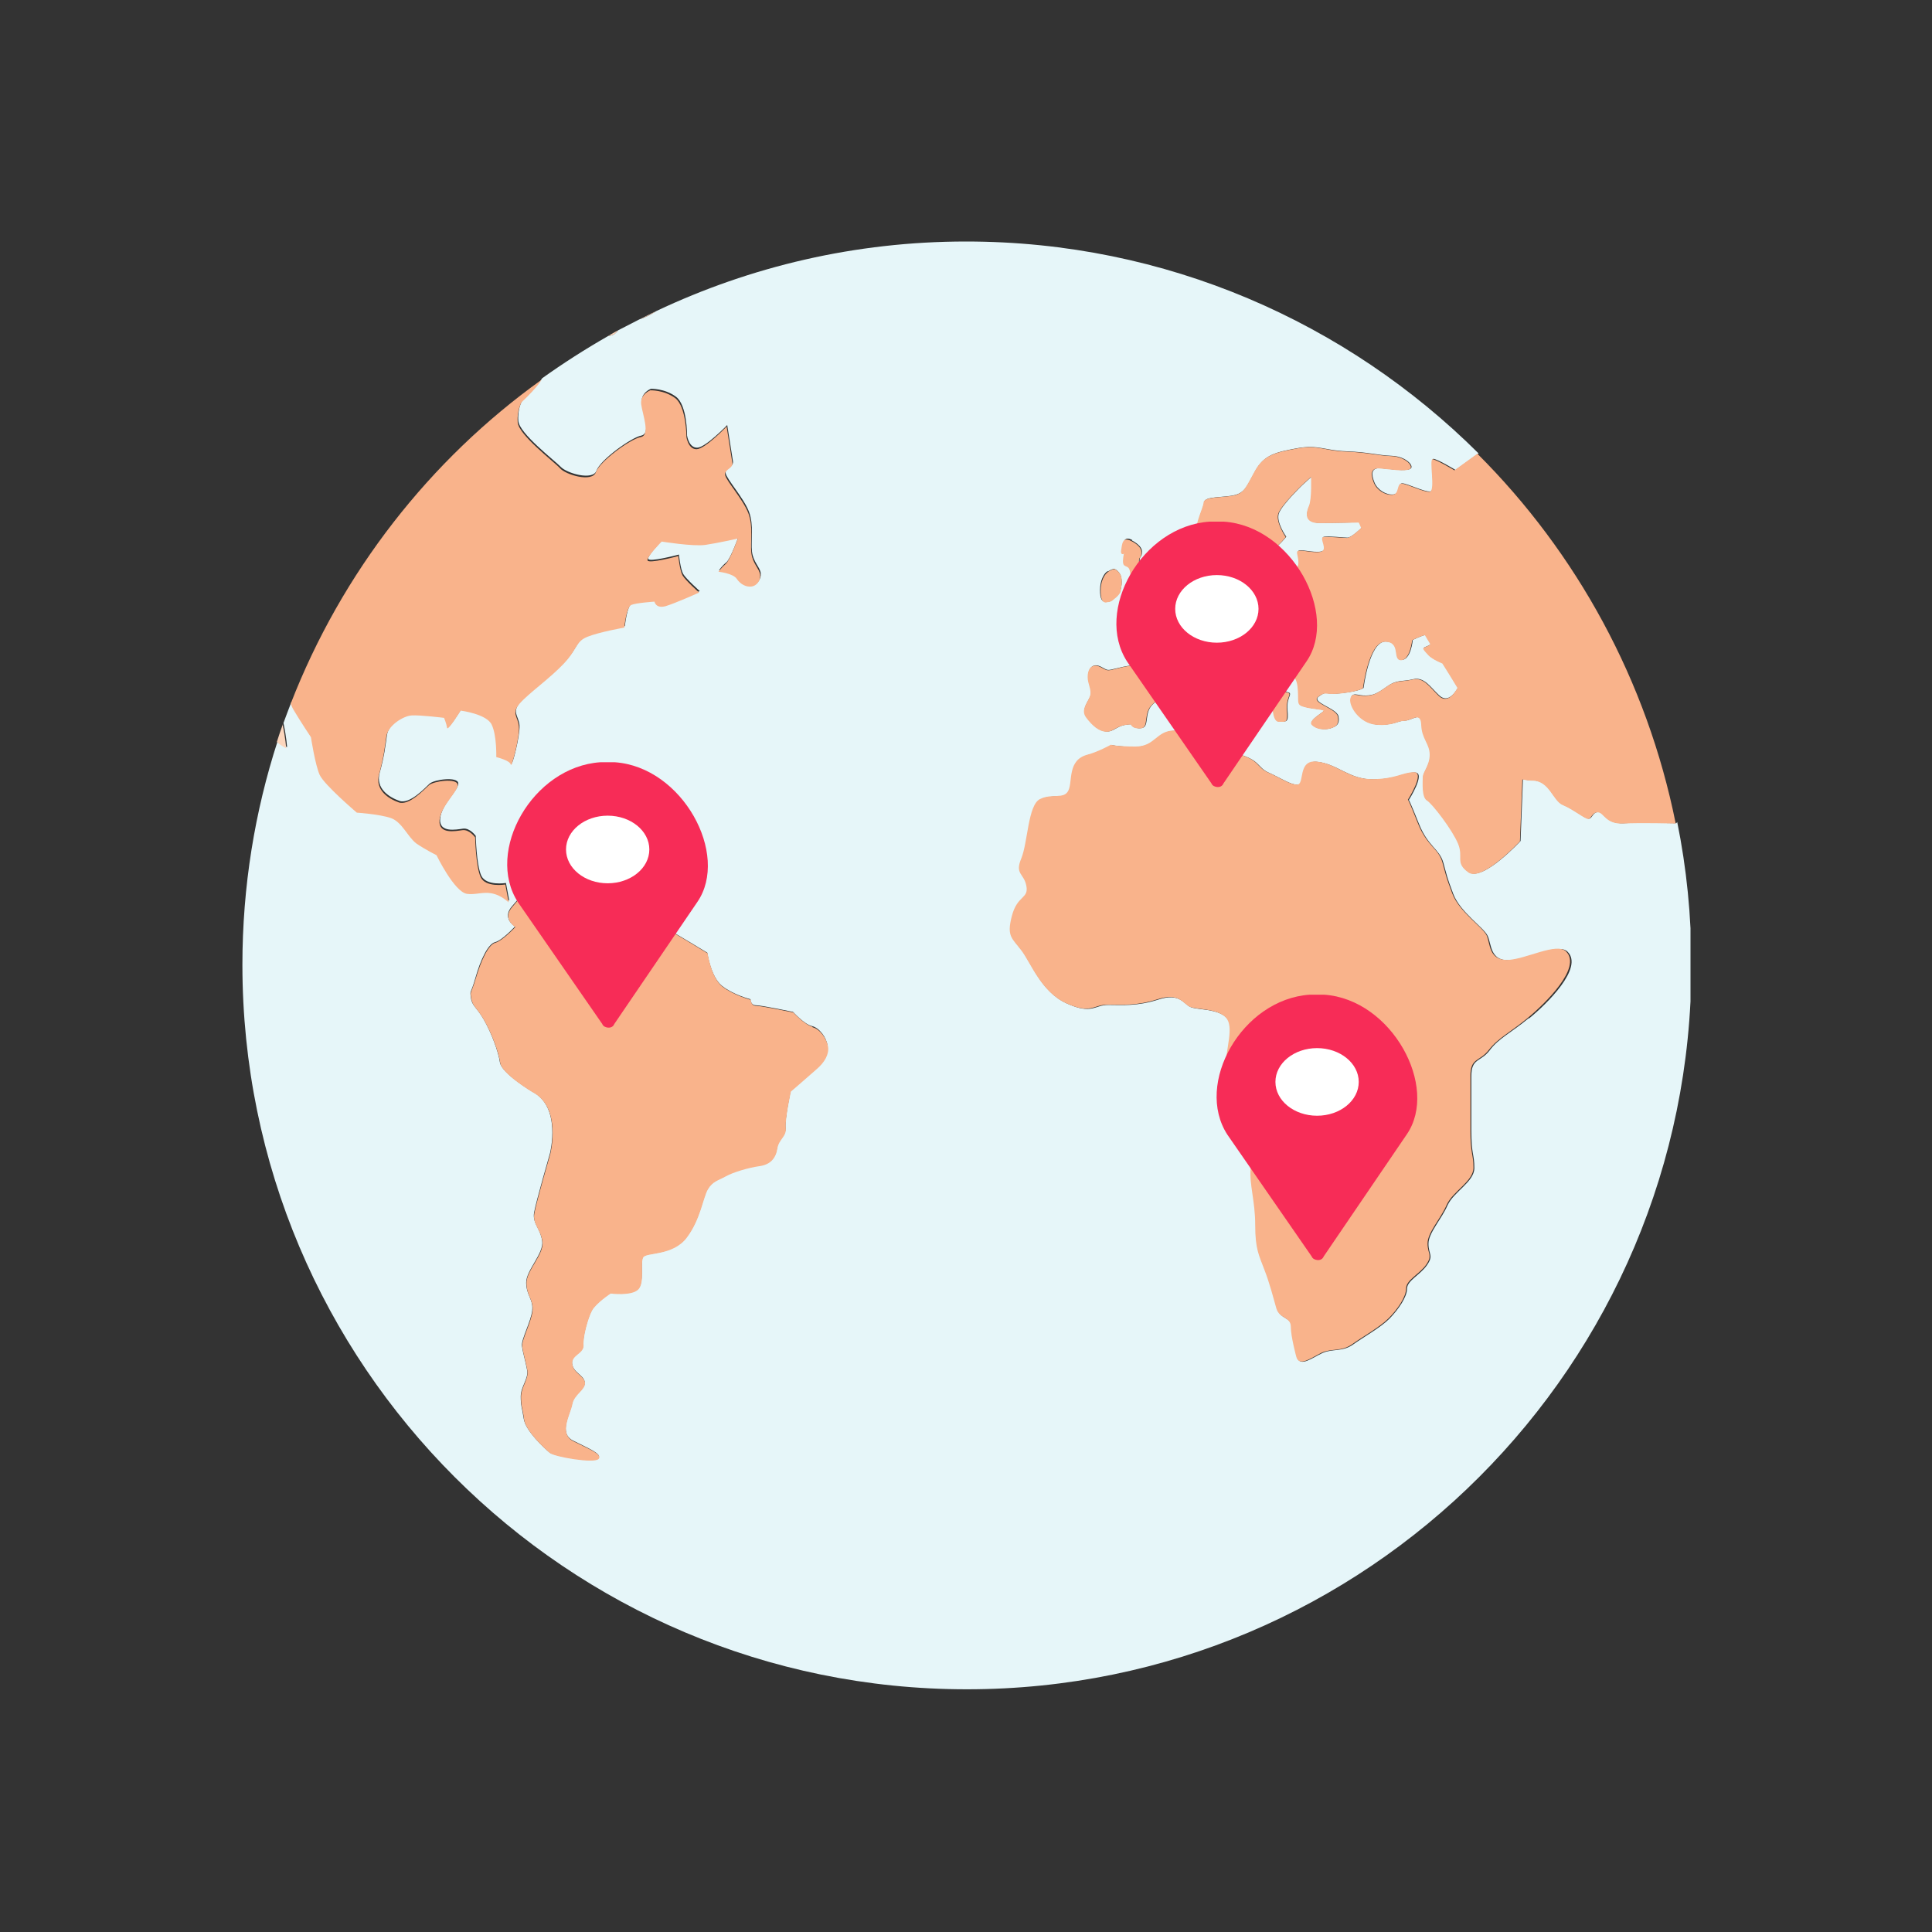
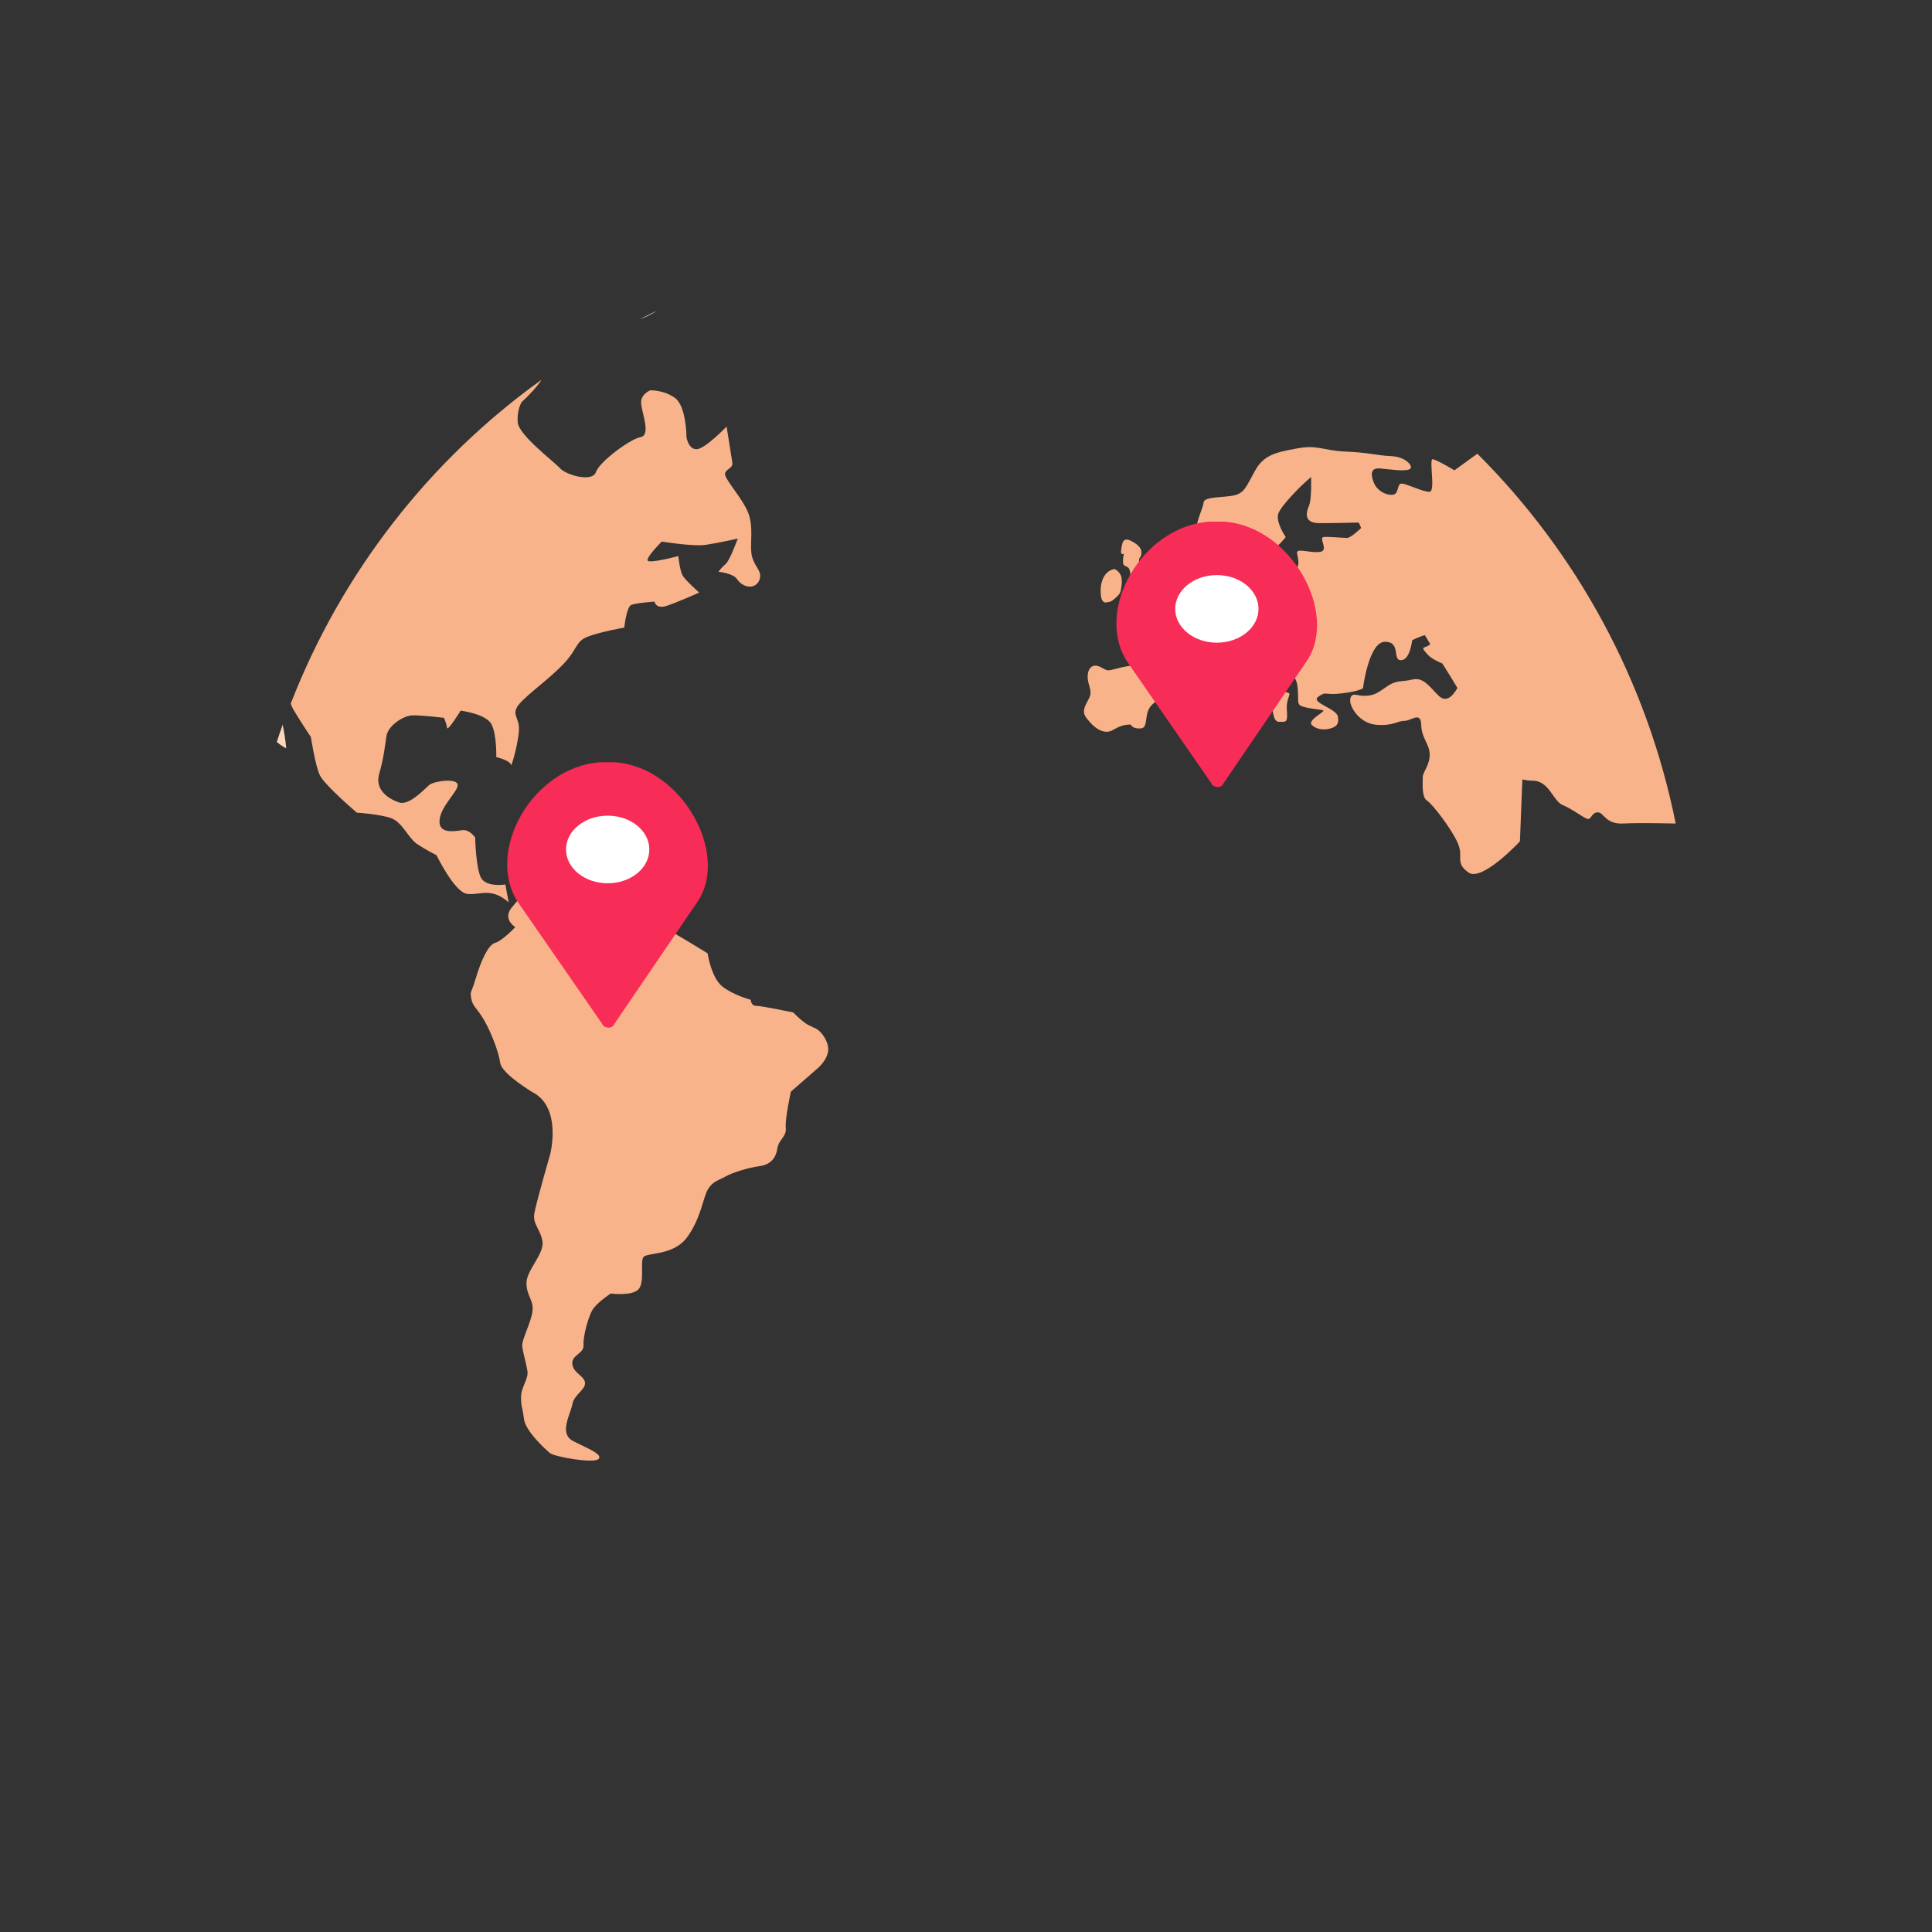
<svg xmlns="http://www.w3.org/2000/svg" width="64" height="64" viewBox="0 0 64 64" fill="none">
  <rect x="0" y="0" width="64" height="64" fill="#333333" stroke="none" />
  <g clip-path="url(#clip0_1317_17915)">
    <g clip-path="url(#clip1_1317_17915)">
-       <path d="M55.53 27.27C55.47 27.27 54.36 27.24 53.79 27.27C53.2 27.3 53.15 26.9 52.95 26.9C52.75 26.9 52.75 27.12 52.63 27.12C52.51 27.12 52.12 26.8 51.79 26.66C51.45 26.53 51.35 25.85 50.78 25.85C50.65 25.85 50.54 25.83 50.45 25.81L50.37 27.86C50.37 27.86 49.12 29.21 48.66 28.89C48.2 28.57 48.51 28.4 48.32 27.94C48.13 27.48 47.47 26.62 47.29 26.51C47.11 26.4 47.15 25.92 47.15 25.74C47.15 25.56 47.38 25.35 47.38 24.99C47.38 24.63 47.11 24.46 47.1 24C47.09 23.54 46.78 23.87 46.54 23.87C46.3 23.87 46.19 24.03 45.62 24C45.05 23.96 44.7 23.38 44.75 23.14C44.8 22.9 44.98 23.05 45.24 23.04C45.51 23.03 45.61 22.98 45.95 22.74C46.29 22.5 46.44 22.59 46.81 22.5C47.18 22.41 47.39 22.77 47.67 23.03C47.9 23.25 48.12 23.09 48.3 22.78C48.14 22.52 47.97 22.25 47.8 21.97C47.62 21.89 47.44 21.81 47.34 21.7C47.06 21.4 47.16 21.48 47.35 21.37C47.37 21.36 47.38 21.34 47.4 21.33C47.34 21.23 47.28 21.13 47.22 21.03C47 21.09 46.8 21.2 46.8 21.2C46.8 21.2 46.74 21.86 46.43 21.86C46.12 21.86 46.44 21.25 45.9 21.25C45.36 21.25 45.17 22.79 45.17 22.79C45.17 22.79 45.06 22.89 44.46 22.96C43.87 23.03 43.97 22.86 43.69 23.07C43.41 23.27 44.28 23.45 44.34 23.73C44.39 24.01 44.25 24.07 44.06 24.13C43.87 24.18 43.6 24.15 43.47 24C43.33 23.85 43.9 23.57 43.86 23.53C43.82 23.49 43.44 23.48 43.19 23.4C42.94 23.32 43.06 23.21 43 22.72C42.94 22.23 42.72 22.47 42.34 22.2C41.96 21.93 41.66 21.77 41.45 21.78C41.25 21.79 41.58 22.02 41.74 22.35C41.9 22.68 42.47 22.89 42.66 22.93C42.85 22.97 42.61 23.09 42.65 23.52C42.69 23.95 42.62 23.9 42.38 23.9C42.14 23.9 42.19 23.25 42.09 23.03C41.99 22.8 41.61 23.05 41.31 22.95C41.01 22.85 41.36 22.67 41.31 22.48C41.26 22.29 41.02 21.94 40.64 21.94C40.26 21.94 40.27 22.26 39.96 22.26C39.65 22.26 39.47 22.11 39.19 22.16C38.91 22.21 39.08 22.39 38.94 22.6C38.8 22.82 38.55 23.02 38.21 23.31C37.87 23.6 38.1 24.09 37.81 24.12C37.52 24.15 37.48 23.99 37.48 23.99C37 24 36.94 24.23 36.68 24.23C36.42 24.23 36.2 24.03 36 23.76C35.8 23.49 36.06 23.24 36.13 23.04C36.19 22.84 36.05 22.65 36.05 22.42C36.05 22.19 36.14 22.05 36.29 22.04C36.44 22.03 36.58 22.17 36.69 22.19C36.8 22.21 37.04 22.1 37.49 22.04C37.93 21.98 37.71 21.69 37.73 21.51C37.76 21.33 37.55 21.29 37.3 21.12C37.05 20.94 37.2 20.85 37.38 20.69C37.56 20.53 37.9 20.39 38.43 20.37C38.96 20.36 38.9 19.99 39.43 19.7C39.96 19.41 39.91 19.18 40.38 19.08C40.85 18.98 41.33 19.14 41.65 19.08C41.97 19.02 41.93 18.94 42.6 18.94C43.27 18.94 42.95 18.38 42.99 18.27C43.03 18.16 43.48 18.32 43.76 18.27C44.04 18.22 43.7 17.8 43.86 17.78C44.02 17.75 44.51 17.81 44.64 17.81C44.77 17.81 45.09 17.5 45.11 17.48C45.06 17.38 45.03 17.3 45.03 17.3C45.03 17.3 44.25 17.32 43.73 17.32C43.21 17.32 43.27 16.98 43.38 16.75C43.49 16.52 43.45 15.79 43.45 15.79L43.13 16.08C43.13 16.08 42.49 16.7 42.37 16.99C42.25 17.28 42.61 17.78 42.61 17.78C42.61 17.78 42.37 18.08 42.19 18.18C42 18.28 41.6 18.55 41.6 18.55C41.35 18.55 41.06 17.77 40.74 17.76C40.42 17.75 40.18 17.73 39.81 17.69C39.44 17.66 39.88 16.85 39.89 16.64C39.9 16.43 40.55 16.49 40.9 16.4C41.25 16.31 41.3 16.11 41.59 15.59C41.88 15.07 42.25 14.98 42.96 14.85C43.67 14.72 43.85 14.92 44.61 14.95C45.37 14.98 45.62 15.08 46.11 15.1C46.6 15.12 46.89 15.47 46.7 15.54C46.51 15.61 46.11 15.54 45.75 15.51C45.4 15.48 45.43 15.73 45.53 15.98C45.63 16.23 45.92 16.4 46.15 16.38C46.39 16.36 46.29 16.01 46.45 16.01C46.61 16.01 47.18 16.3 47.38 16.28C47.58 16.26 47.35 15.2 47.48 15.2C47.61 15.2 48.22 15.57 48.22 15.57L48.98 15.02C44.62 10.68 38.62 8 32 8C28.33 8 24.86 8.83 21.75 10.3C21.57 10.42 21.37 10.52 21.18 10.58C20.95 10.7 20.71 10.82 20.48 10.94C20.41 11.02 20.35 11.1 20.21 11.12C20.19 11.12 20.16 11.13 20.13 11.14C19.38 11.57 18.66 12.03 17.96 12.53C17.92 12.59 17.88 12.65 17.84 12.7C17.58 13.02 17.3 13.27 17.3 13.27C17.3 13.27 17.14 13.52 17.17 13.94C17.2 14.36 18.37 15.25 18.57 15.46C18.77 15.68 19.64 15.93 19.76 15.59C19.88 15.24 20.9 14.5 21.24 14.43C21.58 14.36 21.3 13.67 21.26 13.34C21.22 13.01 21.56 12.88 21.56 12.88C21.56 12.88 22.01 12.86 22.39 13.14C22.77 13.42 22.76 14.43 22.76 14.43C22.76 14.43 22.82 14.84 23.1 14.83C23.38 14.82 24.09 14.08 24.09 14.08C24.09 14.08 24.25 15.08 24.28 15.28C24.31 15.48 24.01 15.49 24.04 15.68C24.07 15.87 24.64 16.5 24.81 16.95C24.98 17.4 24.87 17.92 24.91 18.27C24.95 18.62 25.18 18.79 25.2 18.99C25.22 19.19 25.08 19.36 24.91 19.38C24.74 19.4 24.56 19.33 24.43 19.13C24.3 18.94 23.82 18.89 23.82 18.89C23.82 18.89 23.91 18.75 24.06 18.63C24.2 18.51 24.46 17.79 24.46 17.79C24.46 17.79 23.8 17.94 23.39 18C22.98 18.06 21.94 17.89 21.94 17.89C21.94 17.89 21.46 18.38 21.47 18.51C21.49 18.64 22.49 18.37 22.49 18.37C22.49 18.37 22.54 18.85 22.63 19.01C22.72 19.17 23.18 19.58 23.18 19.58C23.18 19.58 22.4 19.93 22.07 20.03C21.74 20.13 21.7 19.88 21.7 19.88C21.7 19.88 21.08 19.91 20.93 19.99C20.77 20.06 20.7 20.74 20.7 20.74C20.7 20.74 19.9 20.88 19.49 21.04C19.08 21.2 19.16 21.44 18.7 21.93C18.24 22.42 17.54 22.9 17.24 23.25C16.94 23.6 17.18 23.7 17.21 24.03C17.23 24.37 16.96 25.42 16.94 25.28C16.92 25.14 16.46 25.03 16.46 25.03C16.46 25.03 16.48 24.33 16.31 23.96C16.15 23.6 15.28 23.49 15.28 23.49C15.28 23.49 14.85 24.19 14.83 24.06C14.81 23.93 14.73 23.73 14.73 23.73C14.73 23.73 13.93 23.64 13.65 23.65C13.37 23.66 12.87 23.99 12.82 24.34C12.77 24.69 12.73 25.06 12.58 25.59C12.43 26.12 12.89 26.41 13.23 26.53C13.57 26.65 14.07 26.11 14.23 25.96C14.39 25.82 15.15 25.72 15.18 25.94C15.21 26.16 14.62 26.64 14.58 27.12C14.54 27.6 15.11 27.48 15.34 27.45C15.57 27.42 15.76 27.69 15.76 27.69C15.76 27.69 15.78 28.64 15.94 29C16.1 29.36 16.76 29.25 16.76 29.25L16.87 29.84C16.27 29.32 15.9 29.63 15.49 29.56C15.08 29.49 14.48 28.28 14.48 28.28C14.48 28.28 14.09 28.09 13.81 27.89C13.52 27.69 13.33 27.18 12.97 27.05C12.6 26.92 11.84 26.87 11.84 26.87C11.84 26.87 10.76 25.95 10.61 25.62C10.46 25.29 10.32 24.37 10.32 24.37C10.32 24.37 9.96 23.83 9.76 23.49C9.72 23.42 9.68 23.34 9.65 23.26C9.56 23.49 9.48 23.71 9.39 23.95C9.49 24.42 9.51 24.75 9.51 24.75C9.51 24.75 9.34 24.67 9.2 24.54C8.44 26.88 8.03 29.37 8.03 31.96C8.03 45.21 18.78 55.96 32.03 55.96C45.28 55.96 56.03 45.21 56.03 31.96C56.03 30.34 55.87 28.76 55.56 27.23L55.53 27.27ZM37.49 17.9C37.49 17.9 37.83 18.06 37.83 18.27C37.83 18.48 37.75 18.4 37.75 18.57C37.75 18.74 38.14 18.81 38.14 19.01C38.14 19.21 38.17 19.32 38.25 19.54C38.33 19.76 38.81 19.54 38.84 19.58C38.87 19.62 38.64 19.97 38.45 20.08C38.26 20.18 38.03 20.07 37.94 20.08C37.84 20.09 37.7 20.03 37.51 20.12C37.31 20.22 37.15 20.29 37.15 20.29C37.15 20.29 36.92 20.29 37.15 20.04C37.38 19.79 37.49 19.67 37.55 19.59C37.61 19.51 37.49 19.4 37.48 19.25C37.47 19.1 37.48 18.89 37.41 18.8C37.34 18.7 37.21 18.77 37.22 18.56C37.23 18.35 37.26 18.32 37.26 18.32C37.26 18.32 37.16 18.36 37.18 18.19C37.21 18.01 37.21 17.73 37.51 17.89L37.49 17.9ZM36.7 18.93C36.83 18.85 36.91 18.84 36.91 18.84C36.91 18.84 37.1 18.92 37.14 19.12C37.18 19.32 37.14 19.46 37.11 19.58C37.09 19.7 36.84 19.88 36.84 19.88C36.84 19.88 36.78 19.94 36.64 19.94C36.5 19.94 36.44 19.84 36.44 19.54C36.44 19.24 36.56 19 36.69 18.92L36.7 18.93ZM27.04 35.4C26.77 35.63 26.19 36.14 26.19 36.14C26.19 36.14 26 37.04 26.02 37.34C26.05 37.64 25.78 37.71 25.74 38.03C25.69 38.35 25.51 38.56 25.15 38.61C24.79 38.66 24.28 38.81 24.03 38.95C23.78 39.09 23.6 39.12 23.44 39.38C23.28 39.64 23.2 40.37 22.74 40.98C22.28 41.59 21.42 41.47 21.3 41.63C21.19 41.8 21.36 42.48 21.13 42.7C20.9 42.92 20.22 42.83 20.22 42.83C20.22 42.83 19.74 43.15 19.6 43.4C19.47 43.65 19.3 44.26 19.32 44.54C19.34 44.82 18.91 44.85 18.95 45.17C18.99 45.48 19.35 45.55 19.37 45.79C19.39 46.03 19.01 46.17 18.95 46.5C18.89 46.83 18.49 47.47 18.98 47.72C19.47 47.97 19.96 48.16 19.82 48.31C19.68 48.47 18.36 48.24 18.2 48.11C18.04 47.98 17.41 47.4 17.35 47C17.29 46.6 17.25 46.59 17.25 46.26C17.25 45.93 17.52 45.66 17.46 45.38C17.41 45.1 17.32 44.81 17.29 44.59C17.26 44.37 17.59 43.78 17.63 43.41C17.67 43.04 17.44 42.92 17.43 42.5C17.42 42.08 18.02 41.53 17.96 41.11C17.9 40.69 17.64 40.53 17.69 40.18C17.75 39.82 18.22 38.2 18.22 38.2C18.22 38.2 18.61 36.66 17.63 36.16C17.63 36.16 16.61 35.55 16.56 35.19C16.51 34.83 16.27 34.2 16.03 33.78C15.79 33.36 15.63 33.32 15.6 33.05C15.56 32.78 15.59 32.96 15.75 32.39C15.91 31.82 16.16 31.27 16.4 31.21C16.64 31.15 17.06 30.69 17.06 30.69C17.06 30.69 16.6 30.42 16.97 30.01C17.34 29.6 17.79 28.93 18.38 28.85C18.97 28.77 19.11 29.29 19.37 29.26C19.64 29.22 20.11 29.58 20.34 29.56C20.56 29.54 21.05 29.46 21.29 29.97C21.53 30.48 21.82 30.64 22.06 30.75C22.3 30.87 23.43 31.56 23.43 31.56C23.43 31.56 23.54 32.36 23.92 32.66C24.3 32.96 24.86 33.1 24.86 33.1C24.86 33.1 24.86 33.3 25.04 33.3C25.22 33.3 26.27 33.52 26.27 33.52C26.27 33.52 26.65 33.94 26.9 33.99C27.15 34.05 27.38 34.38 27.41 34.63C27.45 34.88 27.3 35.14 27.03 35.38L27.04 35.4ZM50.64 33.73C50.06 34.21 49.65 34.39 49.35 34.79C49.05 35.19 48.74 35.04 48.74 35.65V37.45C48.74 38.26 48.84 38.23 48.84 38.69C48.84 39.15 48.16 39.47 47.95 39.93C47.75 40.39 47.32 40.84 47.32 41.2C47.32 41.56 47.5 41.58 47.27 41.91C47.04 42.24 46.61 42.42 46.61 42.69C46.61 42.96 46.33 43.37 46.03 43.68C45.73 43.98 45.17 44.29 44.82 44.54C44.47 44.79 44.14 44.67 43.81 44.82C43.48 44.97 43.06 45.31 42.97 44.95C42.97 44.95 42.79 44.29 42.79 43.96C42.79 43.63 42.41 43.71 42.31 43.35C42.21 43 42.08 42.51 41.91 42.06C41.73 41.6 41.61 41.4 41.61 40.59C41.61 39.78 41.41 39.25 41.46 38.72C41.51 38.19 41.46 37.76 41.46 37.13C41.44 36.5 40.63 35.97 40.63 35.36C40.63 34.75 40.93 34.02 40.63 33.71C40.33 33.41 39.67 33.46 39.44 33.36C39.21 33.26 39.09 32.88 38.38 33.11C37.67 33.34 37.17 33.29 36.71 33.29C36.25 33.29 36.18 33.62 35.34 33.24C34.5 32.86 34.17 31.9 33.86 31.49C33.55 31.08 33.37 31.03 33.55 30.35C33.73 29.67 34.11 29.79 34.03 29.36C33.95 28.93 33.64 28.98 33.86 28.45C34.08 27.92 34.08 26.68 34.48 26.48C34.88 26.28 35.26 26.51 35.42 26.2C35.57 25.9 35.38 25.19 36.05 25.01C36.4 24.92 36.83 24.68 36.83 24.68C36.83 24.68 37.01 24.74 37.65 24.74C38.29 24.74 38.33 24.21 38.92 24.21C39.51 24.21 39.68 24.41 39.96 24.41C40.24 24.41 39.96 24.03 40.47 24.03C40.98 24.03 40.19 24.76 40.98 24.97C41.76 25.17 41.64 25.43 42.04 25.6C42.44 25.78 42.75 26 43 26C43.25 26 43 25.16 43.66 25.24C44.32 25.32 44.7 25.82 45.48 25.82C46.26 25.82 46.49 25.59 46.87 25.59C47.25 25.59 46.67 26.5 46.67 26.5C46.67 26.5 46.7 26.53 47 27.28C47.3 28.04 47.68 28.12 47.81 28.57C47.94 29.03 47.91 29 48.14 29.61C48.37 30.22 49.15 30.72 49.28 31C49.41 31.28 49.36 31.81 49.96 31.81C50.56 31.81 51.62 31.21 51.93 31.53C52.46 32.06 51.25 33.25 50.66 33.73H50.64Z" fill="#E6F6F9" />
      <path d="M26.91 34.01C26.66 33.95 26.28 33.54 26.28 33.54C26.28 33.54 25.24 33.32 25.05 33.32C24.87 33.32 24.87 33.12 24.87 33.12C24.87 33.12 24.3 32.97 23.93 32.68C23.56 32.39 23.44 31.58 23.44 31.58C23.44 31.58 22.32 30.89 22.07 30.77C21.83 30.65 21.53 30.5 21.3 29.99C21.06 29.48 20.57 29.56 20.35 29.58C20.13 29.6 19.65 29.24 19.38 29.28C19.11 29.32 18.98 28.79 18.39 28.87C17.8 28.95 17.34 29.62 16.98 30.03C16.61 30.44 17.07 30.71 17.07 30.71C17.07 30.71 16.65 31.16 16.41 31.23C16.17 31.29 15.93 31.84 15.76 32.41C15.59 32.98 15.57 32.8 15.61 33.07C15.65 33.34 15.8 33.38 16.04 33.8C16.28 34.22 16.52 34.85 16.57 35.21C16.62 35.57 17.64 36.18 17.64 36.18C18.62 36.68 18.23 38.22 18.23 38.22C18.23 38.22 17.76 39.84 17.7 40.2C17.64 40.56 17.91 40.72 17.97 41.13C18.03 41.55 17.42 42.1 17.44 42.52C17.45 42.94 17.68 43.06 17.64 43.43C17.6 43.8 17.27 44.39 17.3 44.61C17.33 44.83 17.42 45.12 17.47 45.4C17.52 45.68 17.26 45.94 17.26 46.28C17.26 46.61 17.31 46.62 17.36 47.02C17.42 47.42 18.06 48 18.21 48.13C18.36 48.26 19.68 48.49 19.83 48.33C19.97 48.17 19.48 47.99 18.99 47.74C18.5 47.49 18.9 46.85 18.96 46.52C19.02 46.19 19.39 46.05 19.38 45.81C19.36 45.57 19 45.5 18.96 45.19C18.92 44.88 19.35 44.85 19.33 44.56C19.31 44.28 19.48 43.66 19.61 43.42C19.74 43.17 20.23 42.85 20.23 42.85C20.23 42.85 20.91 42.94 21.14 42.72C21.37 42.5 21.2 41.82 21.31 41.65C21.42 41.48 22.29 41.61 22.75 41C23.21 40.39 23.29 39.67 23.45 39.4C23.61 39.13 23.79 39.11 24.04 38.97C24.29 38.83 24.8 38.68 25.16 38.63C25.52 38.58 25.7 38.37 25.75 38.05C25.8 37.73 26.06 37.66 26.03 37.36C26 37.06 26.2 36.16 26.2 36.16C26.2 36.16 26.78 35.66 27.05 35.42C27.32 35.19 27.47 34.92 27.43 34.67C27.39 34.42 27.17 34.09 26.92 34.03L26.91 34.01Z" fill="#F9B38B" />
      <path d="M9.63 23.31C9.66 23.39 9.69 23.46 9.74 23.54C9.94 23.88 10.3 24.42 10.3 24.42C10.3 24.42 10.44 25.34 10.59 25.67C10.74 26 11.82 26.92 11.82 26.92C11.82 26.92 12.58 26.97 12.95 27.1C13.32 27.23 13.51 27.73 13.79 27.94C14.08 28.14 14.46 28.33 14.46 28.33C14.46 28.33 15.05 29.55 15.47 29.61C15.89 29.67 16.25 29.37 16.85 29.89L16.74 29.3C16.74 29.3 16.08 29.41 15.92 29.05C15.76 28.69 15.74 27.74 15.74 27.74C15.74 27.74 15.55 27.47 15.32 27.5C15.09 27.53 14.52 27.65 14.56 27.17C14.6 26.69 15.19 26.21 15.16 25.99C15.13 25.77 14.37 25.87 14.21 26.01C14.05 26.15 13.55 26.7 13.21 26.58C12.87 26.46 12.41 26.17 12.56 25.64C12.71 25.11 12.75 24.74 12.8 24.39C12.85 24.04 13.35 23.72 13.63 23.7C13.91 23.68 14.71 23.78 14.71 23.78C14.71 23.78 14.79 23.97 14.81 24.11C14.83 24.24 15.26 23.54 15.26 23.54C15.26 23.54 16.13 23.65 16.29 24.01C16.46 24.37 16.44 25.08 16.44 25.08C16.44 25.08 16.9 25.19 16.92 25.33C16.94 25.47 17.22 24.42 17.19 24.08C17.17 23.74 16.92 23.64 17.22 23.3C17.52 22.96 18.22 22.47 18.68 21.98C19.14 21.49 19.06 21.25 19.47 21.09C19.88 20.93 20.68 20.79 20.68 20.79C20.68 20.79 20.75 20.11 20.91 20.04C21.07 19.97 21.68 19.93 21.68 19.93C21.68 19.93 21.72 20.17 22.05 20.08C22.38 19.98 23.16 19.63 23.16 19.63C23.16 19.63 22.7 19.22 22.61 19.06C22.52 18.9 22.47 18.42 22.47 18.42C22.47 18.42 21.47 18.69 21.45 18.56C21.43 18.43 21.92 17.94 21.92 17.94C21.92 17.94 22.96 18.11 23.37 18.05C23.78 17.99 24.44 17.84 24.44 17.84C24.44 17.84 24.18 18.56 24.04 18.68C23.9 18.8 23.8 18.94 23.8 18.94C23.8 18.94 24.29 18.99 24.41 19.18C24.54 19.37 24.73 19.45 24.89 19.43C25.06 19.41 25.2 19.24 25.18 19.04C25.16 18.84 24.93 18.67 24.89 18.32C24.85 17.97 24.96 17.45 24.79 17C24.62 16.55 24.05 15.92 24.02 15.73C23.99 15.54 24.29 15.53 24.26 15.33C24.23 15.13 24.07 14.13 24.07 14.13C24.07 14.13 23.36 14.87 23.08 14.88C22.8 14.89 22.74 14.48 22.74 14.48C22.74 14.48 22.74 13.48 22.37 13.19C21.99 12.91 21.54 12.93 21.54 12.93C21.54 12.93 21.2 13.06 21.24 13.39C21.28 13.72 21.56 14.42 21.22 14.48C20.88 14.54 19.86 15.29 19.74 15.64C19.62 15.99 18.74 15.73 18.55 15.51C18.35 15.29 17.18 14.41 17.15 13.99C17.12 13.57 17.28 13.32 17.28 13.32C17.28 13.32 17.56 13.07 17.82 12.75C17.86 12.7 17.9 12.64 17.94 12.58C14.24 15.23 11.32 18.96 9.63 23.31Z" fill="#F9B38B" />
      <path d="M21.75 10.3C21.56 10.39 21.37 10.49 21.18 10.58C21.37 10.51 21.58 10.42 21.75 10.3Z" fill="#FCD6BD" />
-       <path d="M20.21 11.12C20.35 11.1 20.41 11.02 20.48 10.94C20.36 11 20.25 11.07 20.13 11.14C20.15 11.14 20.19 11.12 20.21 11.12Z" fill="#FCD6BD" />
      <path d="M9.37 23.99C9.3 24.19 9.23 24.38 9.17 24.58C9.32 24.71 9.48 24.79 9.48 24.79C9.48 24.79 9.46 24.46 9.36 23.99H9.37Z" fill="#FCD6BD" />
-       <path d="M49.93 31.8C49.32 31.8 49.37 31.27 49.25 30.99C49.12 30.71 48.34 30.21 48.11 29.6C47.88 28.99 47.91 29.02 47.78 28.56C47.65 28.1 47.27 28.03 46.97 27.27C46.67 26.51 46.64 26.49 46.64 26.49C46.64 26.49 47.22 25.58 46.84 25.58C46.46 25.58 46.23 25.81 45.45 25.81C44.67 25.81 44.29 25.3 43.63 25.23C42.97 25.15 43.23 25.99 42.97 25.99C42.71 25.99 42.41 25.76 42.01 25.59C41.61 25.41 41.73 25.16 40.95 24.96C40.17 24.76 40.95 24.02 40.44 24.02C39.93 24.02 40.21 24.4 39.93 24.4C39.65 24.4 39.47 24.2 38.89 24.2C38.31 24.2 38.26 24.73 37.62 24.73C36.98 24.73 36.8 24.67 36.8 24.67C36.8 24.67 36.37 24.91 36.02 25C35.35 25.18 35.54 25.89 35.39 26.19C35.24 26.49 34.86 26.27 34.45 26.47C34.05 26.67 34.05 27.91 33.83 28.44C33.61 28.97 33.92 28.92 34 29.35C34.08 29.78 33.7 29.65 33.52 30.34C33.34 31.02 33.52 31.07 33.83 31.48C34.14 31.88 34.48 32.85 35.31 33.23C36.14 33.61 36.22 33.28 36.68 33.28C37.14 33.28 37.64 33.33 38.35 33.1C39.06 32.87 39.19 33.25 39.41 33.35C39.64 33.45 40.3 33.4 40.6 33.7C40.9 34 40.6 34.74 40.6 35.35C40.6 35.96 41.41 36.49 41.43 37.12C41.45 37.75 41.49 38.18 41.43 38.71C41.38 39.24 41.58 39.77 41.58 40.58C41.58 41.39 41.71 41.59 41.88 42.05C42.06 42.51 42.18 42.99 42.28 43.34C42.38 43.69 42.76 43.62 42.76 43.95C42.76 44.28 42.94 44.94 42.94 44.94C43.03 45.3 43.45 44.97 43.78 44.81C44.11 44.66 44.44 44.78 44.79 44.53C45.14 44.28 45.7 43.97 46 43.67C46.3 43.37 46.58 42.96 46.58 42.68C46.58 42.4 47.01 42.22 47.24 41.9C47.47 41.57 47.29 41.55 47.29 41.19C47.29 40.83 47.72 40.38 47.92 39.92C48.12 39.46 48.81 39.14 48.81 38.68C48.81 38.22 48.71 38.25 48.71 37.44V35.64C48.71 35.03 49.01 35.18 49.32 34.78C49.63 34.38 50.03 34.2 50.61 33.72C51.19 33.24 52.41 32.05 51.88 31.52C51.56 31.2 50.51 31.8 49.91 31.8H49.93Z" fill="#F9B38B" />
      <path d="M37.24 18.34C37.24 18.34 37.21 18.37 37.2 18.58C37.19 18.79 37.32 18.73 37.39 18.82C37.46 18.92 37.45 19.13 37.46 19.27C37.47 19.41 37.59 19.53 37.53 19.61C37.47 19.69 37.36 19.81 37.13 20.06C36.9 20.31 37.13 20.31 37.13 20.31C37.13 20.31 37.3 20.23 37.49 20.14C37.69 20.04 37.83 20.11 37.92 20.1C38.02 20.09 38.24 20.2 38.43 20.1C38.62 20 38.86 19.64 38.82 19.6C38.78 19.56 38.31 19.78 38.23 19.56C38.15 19.34 38.12 19.23 38.12 19.03C38.12 18.83 37.73 18.76 37.73 18.59C37.73 18.42 37.81 18.51 37.81 18.29C37.81 18.07 37.47 17.92 37.47 17.92C37.17 17.76 37.17 18.05 37.14 18.22C37.11 18.4 37.22 18.35 37.22 18.35L37.24 18.34Z" fill="#F9B38B" />
      <path d="M36.65 19.95C36.79 19.95 36.85 19.89 36.85 19.89C36.85 19.89 37.1 19.71 37.12 19.59C37.14 19.47 37.18 19.32 37.15 19.13C37.11 18.93 36.92 18.85 36.92 18.85C36.92 18.85 36.84 18.85 36.71 18.94C36.58 19.03 36.46 19.26 36.46 19.56C36.46 19.86 36.52 19.97 36.66 19.96L36.65 19.95Z" fill="#F9B38B" />
      <path d="M47.46 15.21C47.33 15.21 47.56 16.27 47.36 16.29C47.16 16.31 46.6 16.02 46.43 16.02C46.26 16.02 46.36 16.37 46.13 16.39C45.89 16.41 45.61 16.24 45.51 15.99C45.41 15.74 45.38 15.48 45.73 15.52C46.08 15.55 46.49 15.62 46.68 15.55C46.87 15.48 46.58 15.13 46.09 15.11C45.6 15.09 45.35 14.99 44.59 14.96C43.83 14.93 43.65 14.72 42.94 14.86C42.23 14.99 41.86 15.08 41.57 15.6C41.28 16.12 41.23 16.33 40.88 16.41C40.53 16.49 39.88 16.44 39.87 16.65C39.86 16.86 39.41 17.66 39.79 17.7C40.16 17.73 40.4 17.75 40.72 17.77C41.04 17.79 41.33 18.56 41.58 18.56C41.58 18.56 41.98 18.29 42.17 18.19C42.36 18.09 42.59 17.79 42.59 17.79C42.59 17.79 42.24 17.28 42.35 17C42.47 16.71 43.11 16.09 43.11 16.09L43.43 15.8C43.43 15.8 43.46 16.53 43.36 16.76C43.26 16.99 43.19 17.33 43.71 17.33C44.23 17.33 45.01 17.31 45.01 17.31C45.01 17.31 45.05 17.39 45.09 17.49C45.07 17.51 44.75 17.82 44.62 17.82C44.49 17.82 44 17.77 43.84 17.79C43.68 17.82 44.02 18.23 43.74 18.28C43.46 18.33 43.01 18.17 42.97 18.28C42.93 18.39 43.25 18.95 42.58 18.95C41.91 18.95 41.95 19.03 41.63 19.09C41.31 19.15 40.83 18.99 40.36 19.09C39.89 19.19 39.94 19.42 39.41 19.71C38.88 20 38.94 20.37 38.41 20.38C37.88 20.39 37.54 20.53 37.36 20.7C37.18 20.86 37.03 20.95 37.28 21.13C37.53 21.31 37.74 21.35 37.71 21.52C37.68 21.7 37.91 21.99 37.47 22.05C37.03 22.11 36.79 22.23 36.67 22.2C36.55 22.17 36.42 22.04 36.27 22.05C36.12 22.06 36.03 22.2 36.03 22.43C36.03 22.66 36.17 22.85 36.11 23.05C36.05 23.25 35.78 23.51 35.98 23.77C36.18 24.04 36.41 24.24 36.66 24.24C36.91 24.24 36.98 24.01 37.46 24C37.46 24 37.5 24.15 37.79 24.13C38.08 24.1 37.85 23.61 38.19 23.32C38.53 23.03 38.78 22.83 38.92 22.61C39.06 22.39 38.89 22.22 39.17 22.17C39.45 22.12 39.63 22.27 39.94 22.27C40.25 22.27 40.24 21.95 40.62 21.95C41 21.95 41.24 22.3 41.29 22.49C41.34 22.68 40.99 22.86 41.29 22.96C41.59 23.06 41.97 22.81 42.07 23.04C42.17 23.27 42.12 23.91 42.36 23.91C42.6 23.91 42.66 23.96 42.63 23.53C42.59 23.1 42.83 22.97 42.64 22.94C42.45 22.91 41.88 22.69 41.72 22.36C41.56 22.03 41.23 21.8 41.43 21.79C41.63 21.78 41.94 21.94 42.32 22.21C42.7 22.48 42.91 22.24 42.98 22.73C43.04 23.22 42.92 23.34 43.17 23.41C43.42 23.49 43.8 23.5 43.84 23.54C43.88 23.58 43.31 23.86 43.45 24.01C43.59 24.16 43.85 24.19 44.04 24.14C44.23 24.09 44.37 24.02 44.32 23.74C44.27 23.46 43.4 23.28 43.67 23.08C43.95 22.88 43.85 23.04 44.44 22.97C45.03 22.9 45.15 22.8 45.15 22.8C45.15 22.8 45.34 21.26 45.88 21.26C46.42 21.26 46.11 21.87 46.41 21.87C46.71 21.87 46.78 21.21 46.78 21.21C46.78 21.21 46.98 21.1 47.2 21.04C47.26 21.14 47.32 21.24 47.38 21.34C47.36 21.35 47.35 21.37 47.33 21.38C47.14 21.49 47.04 21.41 47.32 21.71C47.42 21.81 47.59 21.9 47.78 21.98C47.95 22.25 48.12 22.52 48.28 22.79C48.1 23.11 47.88 23.27 47.65 23.04C47.37 22.77 47.16 22.42 46.79 22.51C46.42 22.6 46.27 22.51 45.93 22.75C45.59 22.99 45.49 23.04 45.22 23.05C44.95 23.06 44.78 22.91 44.73 23.15C44.68 23.39 45.03 23.97 45.6 24.01C46.17 24.05 46.28 23.88 46.52 23.88C46.76 23.88 47.06 23.55 47.08 24.01C47.09 24.47 47.36 24.64 47.36 25C47.36 25.36 47.13 25.57 47.13 25.75C47.13 25.93 47.09 26.41 47.27 26.52C47.45 26.63 48.11 27.49 48.3 27.95C48.49 28.41 48.19 28.57 48.64 28.9C49.09 29.23 50.35 27.87 50.35 27.87L50.43 25.82C50.52 25.84 50.63 25.86 50.76 25.86C51.33 25.86 51.44 26.54 51.77 26.67C52.11 26.81 52.5 27.13 52.61 27.13C52.72 27.13 52.73 26.91 52.93 26.91C53.13 26.91 53.18 27.31 53.77 27.28C54.34 27.25 55.46 27.28 55.51 27.28C54.56 22.55 52.23 18.31 48.94 15.03L48.18 15.58C48.18 15.58 47.57 15.21 47.44 15.21H47.46Z" fill="#F9B38B" />
-       <path d="M43.87 32.95C43.79 32.95 43.71 32.95 43.63 32.95C43.55 32.95 43.47 32.95 43.39 32.95C41.14 33.1 39.56 35.9 40.66 37.59L43.45 41.62C43.48 41.7 43.56 41.73 43.63 41.74C43.72 41.75 43.81 41.72 43.85 41.62L46.6 37.58C47.68 36.01 46.11 33.1 43.86 32.95H43.87Z" fill="#F72C57" />
-       <path d="M43.63 36.96C44.392 36.96 45.01 36.459 45.01 35.84C45.01 35.221 44.392 34.72 43.63 34.72C42.868 34.72 42.25 35.221 42.25 35.84C42.25 36.459 42.868 36.96 43.63 36.96Z" fill="white" />
      <path d="M40.55 17.28C40.47 17.28 40.39 17.28 40.31 17.28C40.23 17.28 40.15 17.28 40.07 17.28C37.82 17.43 36.24 20.23 37.34 21.92L40.13 25.95C40.16 26.03 40.24 26.06 40.31 26.07C40.4 26.08 40.49 26.05 40.53 25.95L43.28 21.91C44.36 20.34 42.79 17.43 40.54 17.28H40.55Z" fill="#F72C57" />
      <path d="M40.31 21.29C41.072 21.29 41.69 20.789 41.69 20.17C41.69 19.552 41.072 19.05 40.31 19.05C39.548 19.05 38.93 19.552 38.93 20.17C38.93 20.789 39.548 21.29 40.31 21.29Z" fill="white" />
      <path d="M20.37 25.25C20.29 25.25 20.21 25.25 20.13 25.25C20.05 25.25 19.97 25.25 19.89 25.25C17.64 25.4 16.06 28.2 17.16 29.89L19.95 33.92C19.98 34 20.06 34.03 20.13 34.04C20.22 34.05 20.31 34.02 20.35 33.92L23.1 29.88C24.18 28.31 22.61 25.4 20.36 25.25H20.37Z" fill="#F72C57" />
      <path d="M20.13 29.26C20.892 29.26 21.51 28.759 21.51 28.14C21.51 27.521 20.892 27.02 20.13 27.02C19.368 27.02 18.75 27.521 18.75 28.14C18.75 28.759 19.368 29.26 20.13 29.26Z" fill="white" />
    </g>
  </g>
  <defs>
    <clipPath id="clip0_1317_17915">
      <rect width="64" height="64" fill="white" />
    </clipPath>
    <clipPath id="clip1_1317_17915">
      <rect width="48" height="48" fill="white" transform="translate(8 8)" />
    </clipPath>
  </defs>
</svg>